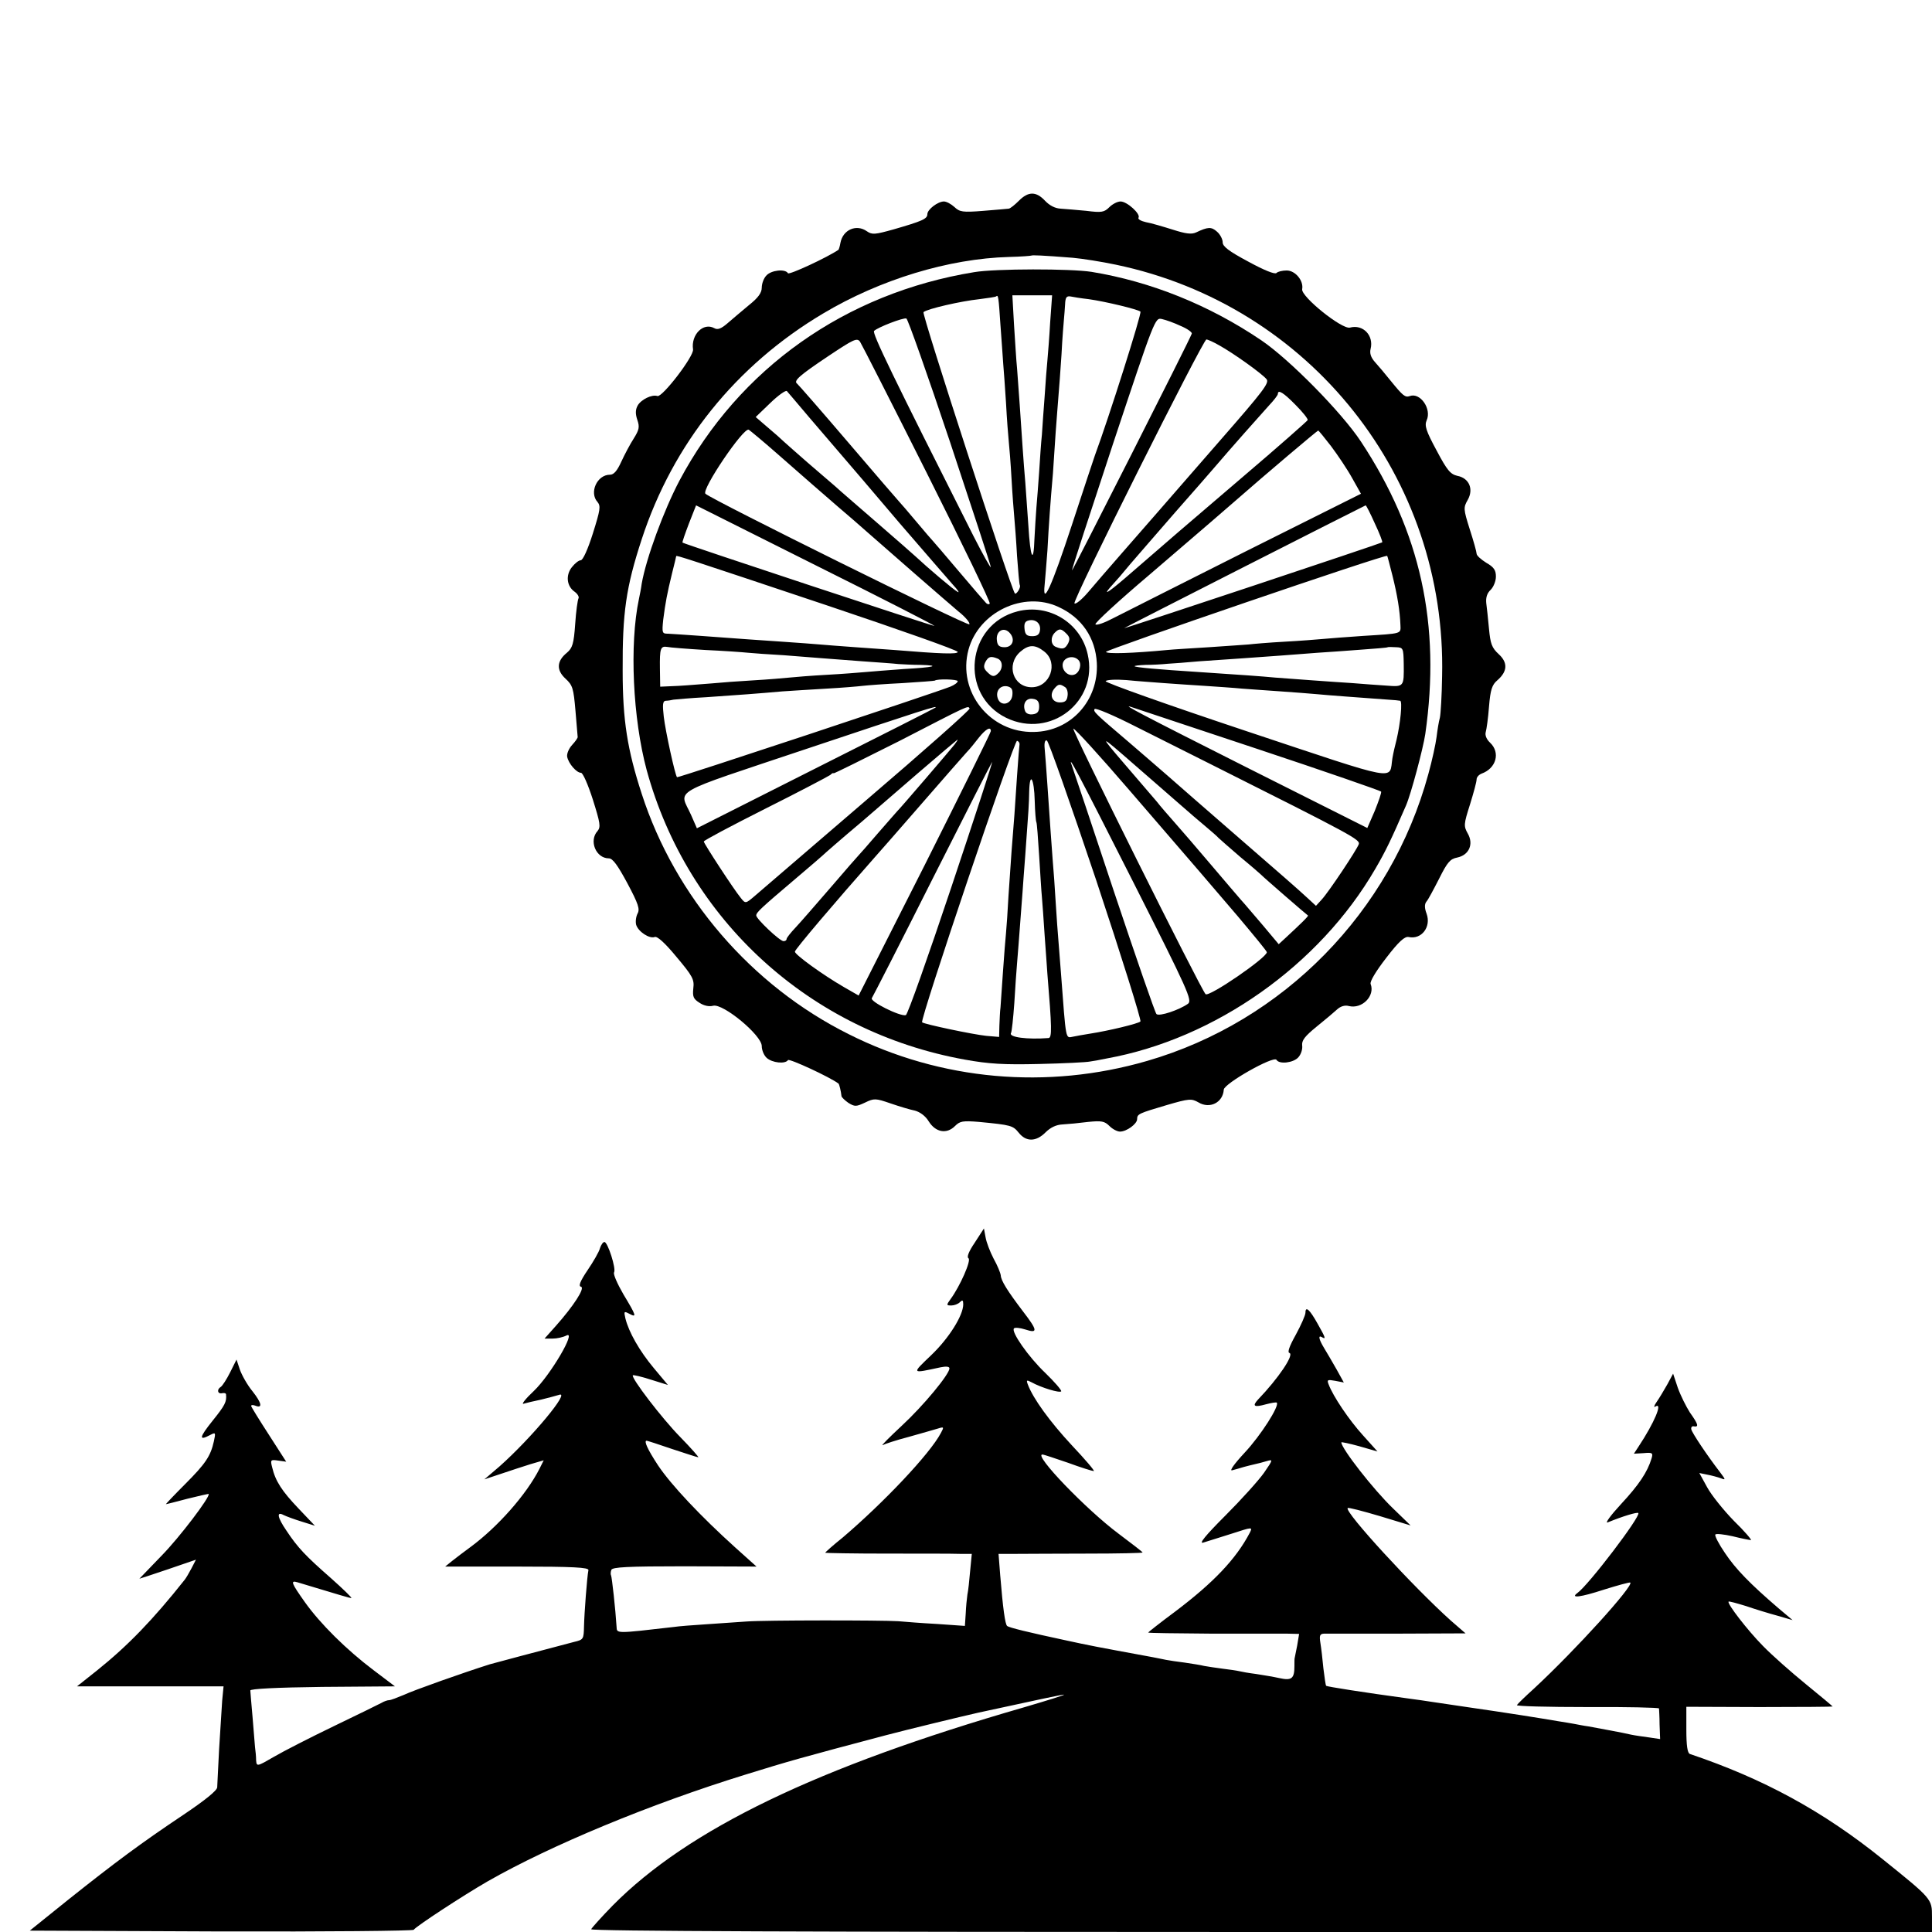
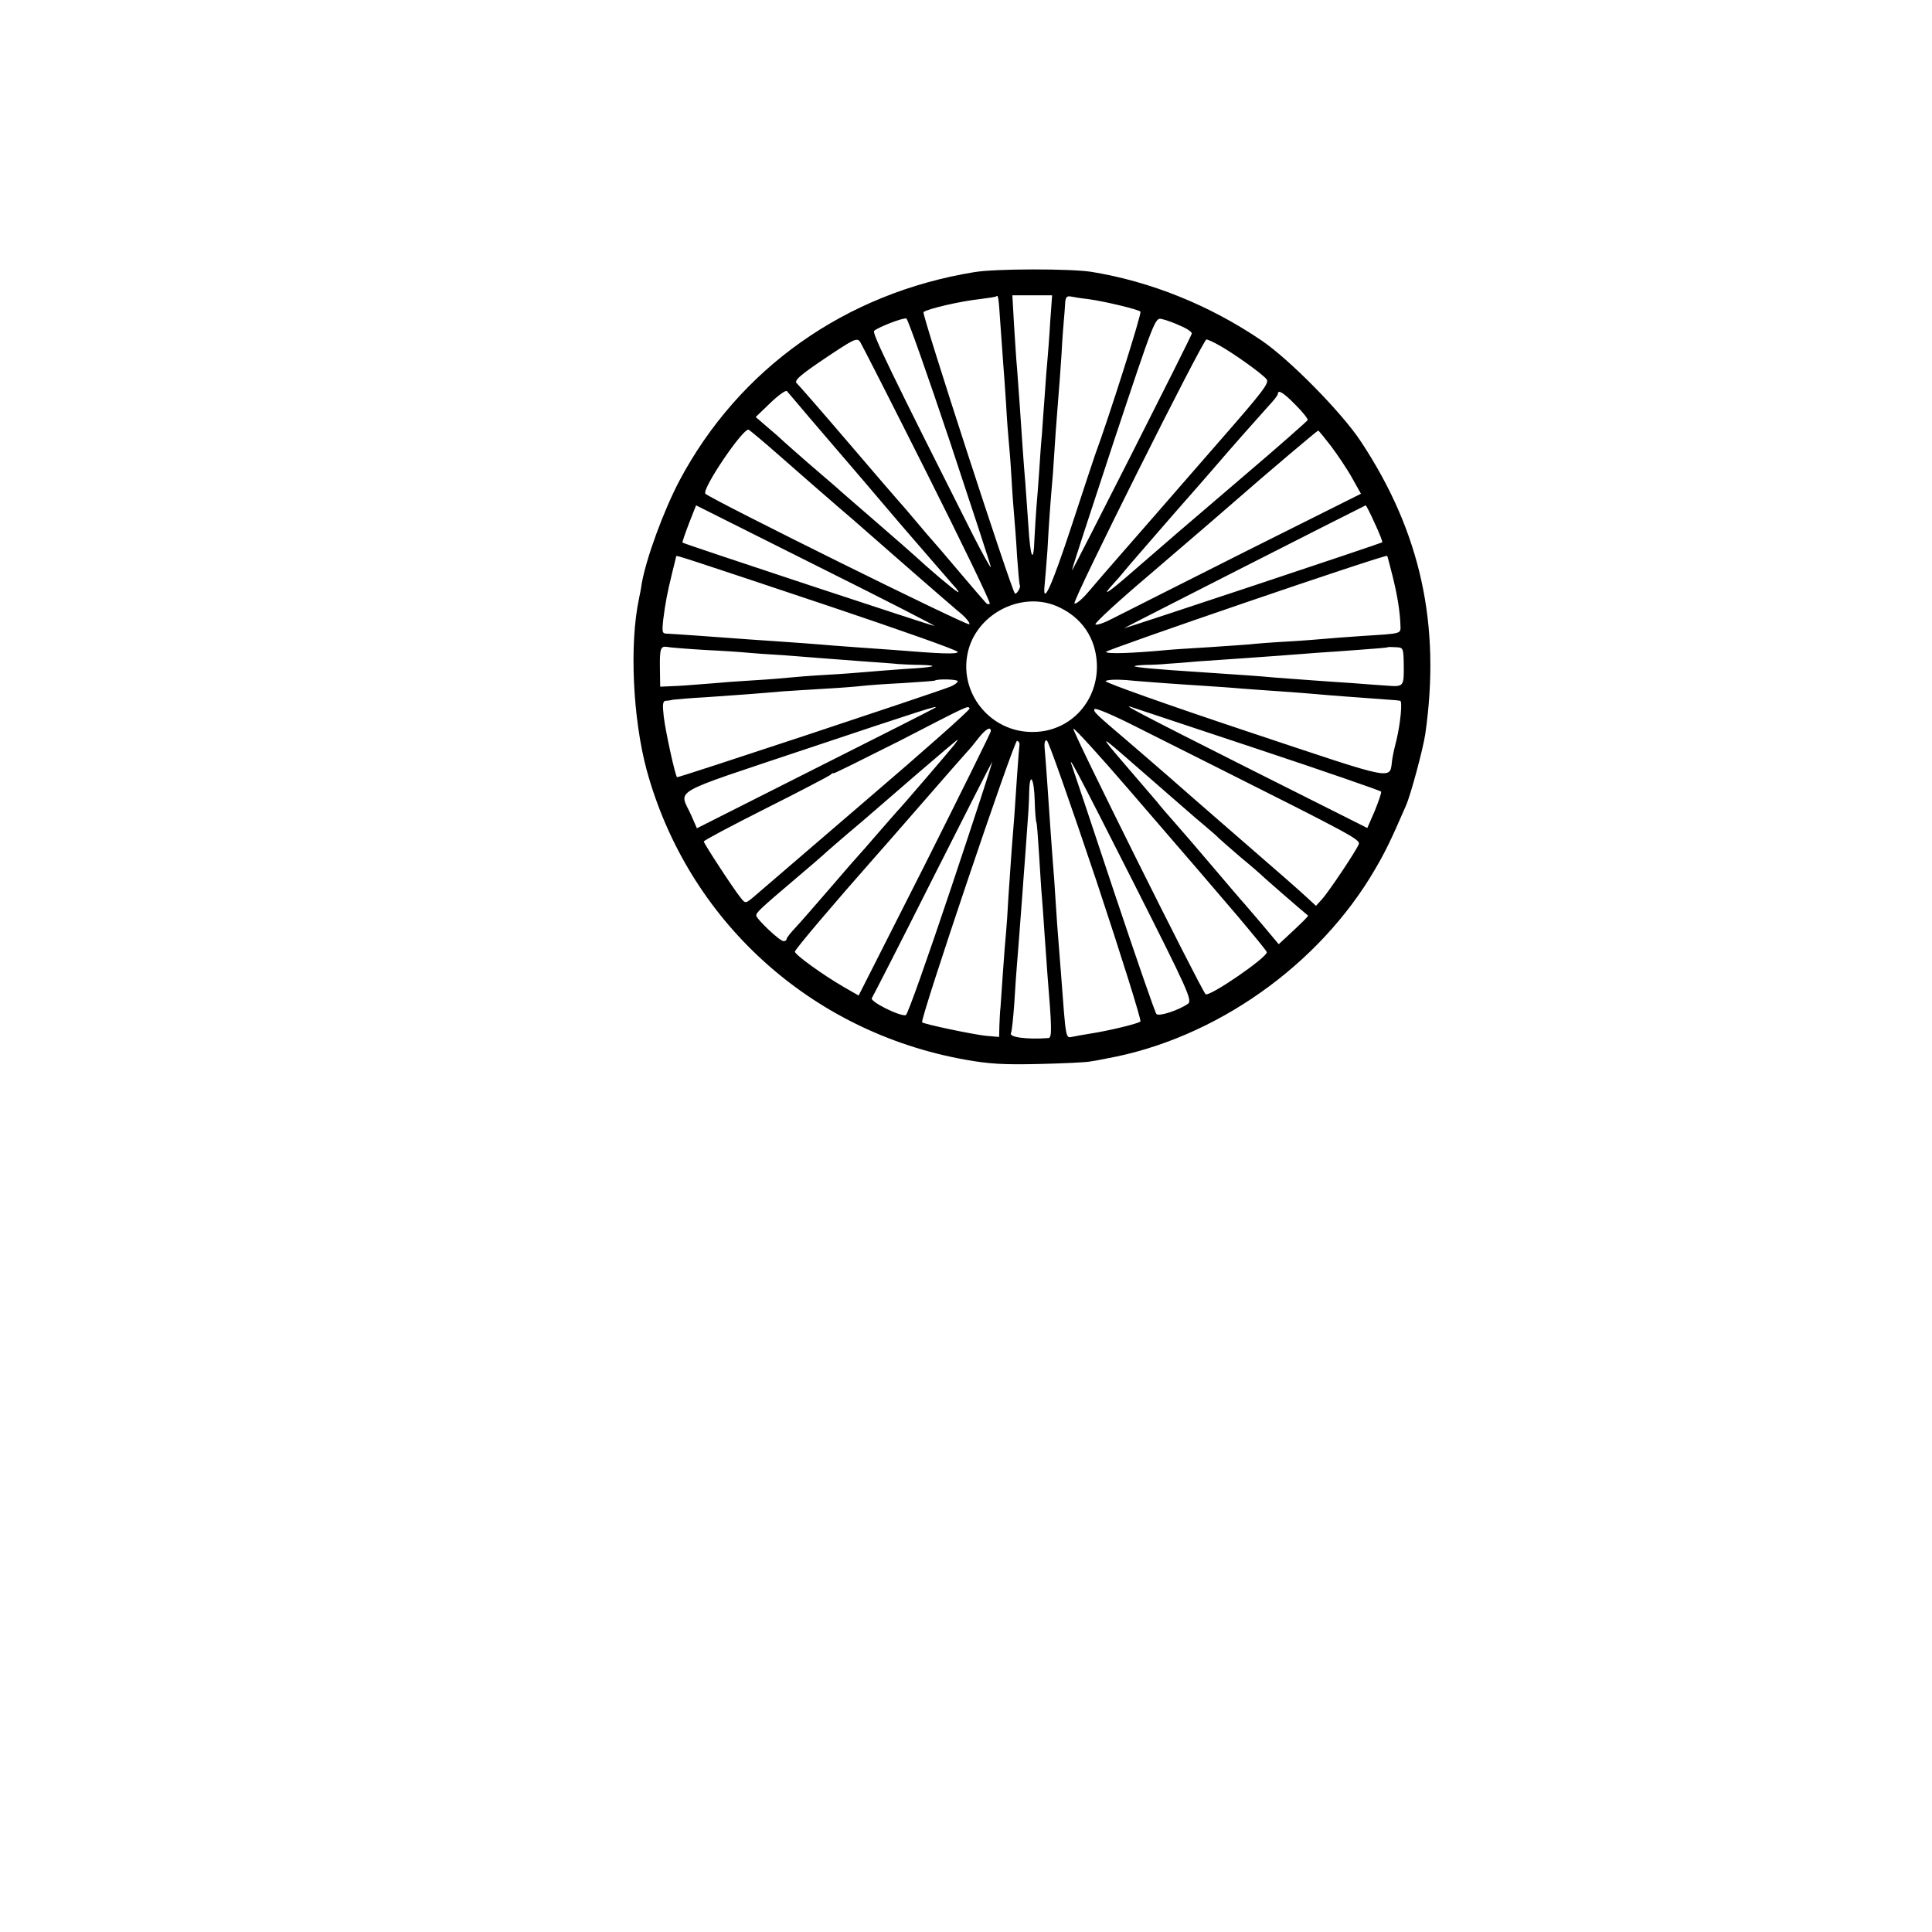
<svg xmlns="http://www.w3.org/2000/svg" version="1.0" width="700pt" height="700pt" viewBox="0 0 700 700" preserveAspectRatio="xMidYMid meet">
  <g transform="translate(0,700) scale(0.1,-0.1)" fill="#000000" stroke="none">
-     <path d="M3692 6273 c-15 -15 -31 -28 -37 -29 -5 -1 -47 -4 -93 -8 -74 -6 -85 -4 -104 14 -12 11 -29 20 -38 20 -22 0 -60 -29 -60 -46 0 -17 -18 -25 -122 -55 -68 -19 -78 -20 -97 -7 -38 27 -87 6 -96 -42 -2 -13 -6 -24 -7 -25 -41 -28 -179 -92 -183 -85 -10 17 -61 11 -78 -8 -10 -10 -17 -30 -17 -44 0 -19 -13 -37 -47 -64 -26 -22 -61 -51 -78 -66 -22 -19 -35 -24 -47 -17 -40 22 -85 -24 -77 -77 4 -24 -111 -174 -129 -169 -20 7 -60 -13 -72 -35 -8 -15 -8 -30 -1 -51 9 -26 7 -36 -13 -68 -13 -20 -33 -58 -45 -84 -15 -33 -27 -47 -41 -47 -47 0 -76 -65 -45 -99 12 -15 10 -28 -17 -114 -18 -57 -36 -97 -44 -97 -7 0 -21 -11 -32 -25 -23 -29 -19 -69 10 -89 11 -8 17 -19 14 -24 -3 -5 -9 -47 -12 -93 -5 -72 -10 -87 -30 -104 -37 -30 -39 -63 -5 -94 26 -24 29 -35 36 -116 4 -50 8 -92 8 -95 1 -3 -8 -16 -20 -29 -12 -13 -20 -32 -18 -43 5 -25 34 -58 50 -58 7 0 26 -44 43 -97 27 -86 29 -99 17 -114 -32 -35 -6 -99 41 -99 14 0 32 -25 67 -90 40 -75 46 -94 37 -110 -6 -12 -8 -30 -5 -41 8 -25 48 -51 67 -44 9 4 37 -21 79 -72 59 -70 65 -82 61 -114 -3 -30 0 -38 22 -52 16 -11 35 -15 50 -11 36 9 176 -107 176 -146 0 -15 8 -34 18 -43 20 -18 67 -23 77 -8 4 7 153 -62 183 -85 3 -2 9 -28 11 -46 1 -4 12 -15 25 -24 23 -14 28 -14 60 1 33 16 38 16 93 -3 32 -11 72 -23 88 -26 18 -5 38 -19 50 -39 25 -40 65 -47 95 -17 18 18 28 20 88 15 115 -11 122 -13 143 -39 27 -34 63 -33 97 1 18 18 39 28 62 29 19 1 61 5 92 9 49 5 60 3 78 -15 11 -11 28 -20 38 -20 24 0 62 28 62 45 0 19 6 21 107 51 82 24 90 24 115 10 41 -25 89 -1 92 46 1 22 181 124 191 108 10 -17 61 -11 79 9 10 11 16 30 14 43 -2 18 9 33 52 68 30 24 64 53 75 63 12 11 28 16 42 12 48 -12 96 37 79 80 -3 9 19 46 57 95 46 60 67 78 81 75 46 -10 82 36 65 84 -8 21 -8 35 -1 44 6 6 26 44 46 83 30 60 40 72 66 77 43 9 60 49 38 87 -15 27 -15 33 8 105 13 42 24 82 24 91 0 8 8 17 18 21 53 19 69 76 31 112 -13 12 -19 27 -16 38 3 10 9 52 12 93 5 61 11 79 30 95 37 32 39 64 5 95 -25 23 -30 38 -35 91 -3 35 -8 78 -10 94 -2 20 3 36 16 48 10 10 19 31 19 48 0 23 -7 34 -35 50 -19 12 -35 26 -35 33 0 6 -11 46 -25 89 -23 73 -23 78 -7 106 22 39 5 79 -38 87 -25 6 -37 20 -75 92 -39 72 -44 90 -36 109 19 41 -23 102 -61 88 -17 -6 -25 1 -69 55 -20 25 -46 56 -58 69 -14 16 -19 31 -15 47 12 48 -27 90 -75 77 -29 -7 -177 112 -173 139 6 31 -25 68 -56 68 -16 0 -32 -4 -37 -9 -6 -6 -45 10 -102 41 -71 38 -93 55 -93 70 0 11 -9 29 -21 39 -20 18 -33 17 -75 -3 -17 -8 -38 -5 -85 10 -35 11 -79 24 -97 27 -18 4 -30 11 -27 16 9 13 -41 59 -65 59 -11 0 -29 -9 -41 -21 -18 -18 -28 -20 -82 -13 -34 3 -76 7 -94 8 -20 1 -40 11 -57 29 -32 34 -60 34 -94 0z m195 -207 c34 -3 104 -14 156 -25 704 -147 1199 -772 1182 -1491 -1 -69 -5 -136 -8 -150 -4 -14 -9 -45 -12 -70 -3 -24 -16 -85 -30 -135 -136 -499 -525 -896 -1019 -1039 -362 -105 -747 -71 -1081 97 -353 176 -629 497 -750 871 -52 160 -69 266 -69 446 -1 210 12 302 69 476 113 346 341 630 657 818 206 123 455 199 674 205 43 1 80 4 81 5 3 2 37 1 150 -8z" />
    <path d="M3530 6014 c-467 -76 -852 -349 -1068 -755 -57 -108 -121 -282 -137 -374 -2 -16 -7 -41 -10 -55 -35 -165 -22 -434 28 -620 149 -544 592 -948 1152 -1049 88 -16 142 -19 270 -16 88 2 171 6 185 9 14 2 41 7 60 11 392 71 770 337 973 687 38 65 58 107 111 229 18 41 62 206 70 259 57 397 -17 733 -233 1060 -69 105 -259 298 -361 367 -189 128 -401 213 -615 248 -75 12 -349 12 -425 -1z m95 -194 c4 -58 9 -121 10 -140 2 -19 6 -82 10 -140 3 -58 8 -121 10 -140 2 -19 7 -80 10 -135 3 -55 8 -118 10 -140 2 -22 7 -85 10 -140 4 -55 8 -102 10 -105 5 -8 -13 -36 -18 -30 -14 17 -338 1013 -331 1019 13 12 136 40 202 47 31 4 59 8 61 10 8 7 9 0 16 -106z m180 13 c-3 -54 -8 -116 -10 -138 -2 -22 -7 -80 -10 -130 -4 -49 -8 -112 -10 -140 -3 -27 -7 -88 -10 -135 -3 -47 -8 -105 -10 -130 -2 -25 -5 -75 -7 -112 -3 -95 -15 -71 -22 47 -4 55 -9 125 -11 155 -3 30 -7 89 -10 130 -6 93 -15 219 -20 285 -3 28 -7 98 -11 158 l-6 107 72 0 72 0 -7 -97z m140 83 c63 -9 178 -37 187 -45 6 -5 -115 -386 -165 -521 -3 -8 -41 -123 -84 -254 -73 -222 -107 -297 -98 -214 2 18 6 74 10 123 5 94 11 178 20 280 2 33 7 101 10 150 4 50 8 108 10 130 2 22 7 90 11 150 3 61 8 119 9 130 1 11 3 34 4 52 1 25 5 31 19 29 9 -2 40 -7 67 -10z m-503 -517 c81 -244 148 -448 148 -454 0 -5 -29 46 -64 115 -291 577 -367 733 -359 741 13 13 106 49 117 45 5 -1 76 -202 158 -447z m836 420 c24 -10 42 -23 40 -28 -6 -20 -432 -860 -434 -858 -2 1 66 208 149 460 151 454 152 457 177 451 14 -3 45 -14 68 -25z m-918 -537 c128 -255 230 -466 226 -469 -3 -4 -10 -2 -14 3 -5 5 -49 56 -98 114 -49 58 -91 107 -94 110 -3 3 -30 34 -60 70 -30 36 -57 67 -60 70 -3 3 -87 100 -185 215 -99 116 -183 212 -187 215 -14 10 9 30 112 99 93 62 105 68 116 53 6 -9 116 -225 244 -480z m1057 467 c51 -28 156 -103 172 -123 11 -13 -13 -44 -165 -218 -97 -112 -201 -230 -229 -263 -29 -33 -88 -101 -131 -150 -44 -50 -98 -113 -121 -140 -23 -27 -46 -46 -50 -41 -9 8 466 956 478 956 5 0 25 -9 46 -21z m-1487 -259 c40 -47 94 -110 120 -140 26 -30 120 -140 209 -245 90 -104 177 -205 194 -224 18 -19 25 -31 16 -25 -14 7 -108 87 -153 129 -6 6 -67 59 -136 119 -69 60 -139 120 -155 135 -17 14 -61 53 -100 86 -38 33 -76 67 -85 75 -8 8 -35 32 -59 52 l-43 37 53 51 c29 28 56 47 60 43 4 -4 39 -46 79 -93z m1764 43 c26 -26 45 -50 44 -55 -2 -4 -106 -96 -233 -204 -225 -192 -264 -226 -429 -369 -69 -59 -84 -66 -41 -19 6 6 33 37 60 70 28 32 101 117 164 189 63 71 126 144 140 160 58 68 168 192 198 225 18 19 33 38 33 43 0 17 21 4 64 -40z m-1879 -176 c121 -106 139 -122 220 -192 39 -33 86 -74 105 -91 69 -61 286 -250 332 -289 27 -21 44 -43 40 -47 -7 -7 -932 451 -956 473 -16 14 139 243 157 232 6 -4 52 -42 102 -86z m2008 26 c24 -32 59 -84 76 -115 l32 -57 -418 -209 c-230 -116 -445 -224 -478 -241 -32 -17 -62 -28 -66 -23 -4 4 84 85 195 179 235 202 244 209 316 272 106 93 293 251 296 251 2 0 23 -26 47 -57z m-1437 -651 c-3 -2 -907 297 -913 302 -2 1 9 32 23 69 l26 66 433 -217 c239 -119 432 -218 431 -220z m1595 372 c17 -36 29 -67 27 -69 -5 -4 -933 -313 -935 -311 -1 1 851 434 875 445 2 0 17 -29 33 -65z m-1983 -298 c259 -87 472 -162 472 -168 0 -9 -60 -7 -230 7 -25 2 -88 6 -140 10 -52 4 -111 8 -130 10 -19 2 -80 6 -135 10 -103 7 -133 9 -295 21 -52 4 -106 7 -119 8 -22 0 -23 2 -18 51 8 62 14 94 32 168 8 32 15 60 15 62 0 4 31 -6 548 -179z m2047 109 c18 -72 27 -128 29 -179 1 -33 9 -31 -135 -40 -59 -4 -124 -9 -145 -11 -22 -2 -84 -7 -140 -10 -55 -3 -114 -8 -130 -10 -16 -1 -81 -6 -144 -10 -63 -4 -131 -8 -150 -10 -127 -12 -219 -15 -223 -7 -5 6 1014 355 1019 348 1 0 9 -32 19 -71z m-1210 -114 c85 -39 134 -112 139 -203 7 -136 -94 -248 -228 -250 -159 -4 -278 146 -237 298 37 136 199 214 326 155z m-1280 -156 c66 -3 136 -8 155 -10 19 -2 78 -6 130 -9 52 -4 115 -9 140 -11 25 -2 90 -7 145 -11 55 -4 114 -8 130 -10 17 -1 52 -3 79 -3 78 -2 50 -9 -59 -15 -55 -4 -118 -9 -140 -11 -22 -2 -85 -7 -140 -10 -55 -3 -116 -8 -135 -10 -19 -2 -78 -7 -130 -10 -52 -3 -120 -8 -150 -11 -30 -2 -85 -7 -121 -9 l-67 -3 -1 65 c-1 74 2 83 27 79 9 -2 71 -7 137 -11z m2531 -51 c1 -83 1 -83 -64 -78 -31 2 -86 6 -122 9 -36 2 -101 7 -145 10 -44 3 -105 8 -135 10 -53 5 -110 9 -275 20 -156 10 -230 17 -234 21 -2 2 16 4 40 5 24 0 60 2 79 4 19 1 71 5 115 9 44 3 116 8 160 11 89 6 179 13 270 20 33 2 103 7 155 11 52 4 96 7 98 9 1 1 15 1 30 0 26 -1 27 -3 28 -61z m-1616 -62 c0 -5 -12 -14 -27 -20 -61 -24 -987 -331 -990 -328 -7 7 -42 167 -48 219 -5 44 -4 57 7 58 7 0 20 2 28 4 9 1 63 6 120 9 116 8 185 13 275 21 33 2 105 7 160 10 55 3 114 8 130 10 17 2 82 7 145 10 63 4 116 8 117 9 8 7 83 5 83 -2z m747 -7 c38 -3 104 -7 148 -10 44 -3 105 -7 135 -10 30 -2 93 -7 140 -10 47 -3 105 -8 130 -10 40 -4 165 -13 260 -20 19 -1 39 -3 43 -4 9 -1 1 -82 -13 -141 -5 -19 -12 -49 -15 -67 -13 -81 36 -90 -532 99 -282 94 -510 175 -507 180 3 5 36 7 75 4 38 -4 99 -8 136 -11z m-828 -89 c-2 -2 -197 -101 -434 -220 l-430 -217 -21 48 c-43 96 -88 70 419 240 419 140 478 159 466 149z m124 -3 c2 -5 -165 -153 -372 -330 -207 -178 -389 -334 -405 -348 -35 -30 -35 -30 -53 -7 -24 29 -133 196 -133 203 0 4 100 57 223 119 122 61 228 117 235 122 6 6 12 9 12 6 0 -2 107 51 238 117 256 132 249 129 255 118z m872 -201 c518 -260 544 -274 538 -291 -9 -23 -109 -173 -134 -200 l-21 -23 -27 25 c-41 38 -94 84 -276 242 -93 81 -199 173 -235 205 -36 31 -99 86 -140 121 -121 103 -130 111 -124 120 3 5 67 -22 142 -60 75 -38 200 -100 277 -139z m172 54 c244 -81 445 -151 447 -154 2 -4 -9 -35 -23 -70 l-27 -62 -430 216 c-395 199 -465 236 -424 222 8 -3 214 -71 457 -152z m-967 65 c0 -5 -108 -223 -239 -484 l-240 -474 -54 31 c-76 44 -177 117 -177 128 0 8 149 183 286 338 17 19 96 109 175 200 79 91 152 174 162 185 11 11 30 35 44 53 25 31 43 41 43 23z m501 -213 c271 -314 275 -319 393 -457 58 -69 106 -127 106 -131 0 -20 -210 -164 -222 -152 -17 17 -488 962 -479 962 6 0 97 -100 202 -222z m24 87 c50 -43 119 -104 155 -135 36 -32 81 -70 100 -86 19 -16 40 -34 45 -40 6 -6 42 -37 80 -70 39 -32 72 -61 75 -64 7 -8 164 -144 169 -147 3 -2 -26 -30 -81 -81 l-25 -23 -57 68 c-32 37 -67 79 -80 93 -12 14 -62 72 -111 130 -49 58 -107 125 -130 151 -22 25 -51 58 -64 75 -14 16 -65 76 -115 134 -97 113 -96 113 39 -5z m-656 78 c-14 -18 -199 -234 -209 -243 -3 -3 -34 -39 -70 -80 -35 -41 -67 -77 -70 -80 -3 -3 -48 -54 -100 -115 -52 -60 -109 -126 -127 -145 -18 -19 -33 -38 -33 -42 0 -5 -5 -8 -11 -8 -14 0 -99 81 -99 93 0 11 16 26 141 132 52 44 96 82 99 85 6 6 63 56 145 125 32 28 122 105 199 172 78 67 143 122 145 123 2 0 -3 -8 -10 -17z m235 1 c-1 -5 -5 -56 -9 -114 -7 -111 -12 -178 -20 -275 -2 -33 -7 -105 -11 -160 -3 -55 -7 -116 -9 -135 -2 -19 -7 -82 -11 -140 -4 -58 -8 -116 -9 -130 -2 -14 -3 -43 -4 -66 l-1 -41 -47 4 c-48 5 -224 42 -232 49 -9 8 334 1024 344 1020 6 -2 9 -7 9 -12z m278 -494 c92 -277 164 -507 160 -511 -8 -8 -117 -34 -182 -44 -25 -4 -53 -9 -62 -11 -28 -5 -25 -20 -44 231 -3 39 -7 90 -9 115 -2 25 -7 88 -10 140 -3 52 -8 122 -11 155 -5 67 -9 123 -19 270 -4 55 -8 115 -10 133 -2 20 1 32 8 29 6 -2 86 -230 179 -507z m-526 -27 c-84 -251 -157 -458 -164 -461 -20 -6 -133 50 -123 62 4 6 104 201 221 434 117 232 214 422 215 422 2 0 -65 -206 -149 -457z m659 23 c200 -396 216 -431 199 -443 -31 -22 -104 -47 -114 -37 -5 5 -74 205 -154 444 -79 239 -148 444 -152 455 -18 50 18 -18 221 -419z m-356 292 c1 -39 4 -74 6 -77 2 -3 6 -58 10 -121 4 -63 8 -131 10 -150 2 -19 6 -82 10 -140 4 -58 9 -121 10 -140 16 -193 17 -230 4 -231 -77 -6 -145 3 -136 18 3 5 8 53 12 108 3 55 8 120 10 145 7 82 17 225 20 260 1 19 6 80 10 135 12 164 13 178 14 228 2 74 18 47 20 -35z" />
-     <path d="M3687 4785 c-186 -47 -213 -302 -41 -386 160 -77 334 59 295 230 -25 114 -140 185 -254 156z m81 -69 c-2 -15 -10 -21 -28 -21 -20 0 -26 6 -28 27 -2 19 2 27 15 30 25 6 45 -11 41 -36z m-108 -11 c19 -23 8 -50 -20 -50 -19 0 -26 6 -28 24 -5 35 26 53 48 26z m204 -1 c12 -12 13 -20 6 -35 -11 -20 -19 -23 -44 -13 -19 7 -21 35 -4 52 16 16 23 15 42 -4z m-80 -65 c52 -41 21 -129 -46 -129 -67 0 -94 81 -42 128 31 27 54 28 88 1z m-170 -25 c19 -7 21 -35 4 -52 -16 -16 -23 -15 -42 4 -12 12 -13 20 -6 35 11 20 19 23 44 13z m293 -5 c14 -14 5 -46 -14 -53 -20 -8 -43 11 -43 34 0 27 37 39 57 19z m-239 -128 c-4 -34 -43 -42 -53 -11 -9 27 10 49 36 43 15 -4 19 -12 17 -32z m190 30 c8 -4 12 -19 10 -32 -2 -18 -9 -24 -28 -24 -28 0 -39 27 -20 50 14 17 20 18 38 6z m-93 -71 c0 -18 -6 -26 -23 -28 -13 -2 -25 3 -28 12 -10 26 4 48 28 44 17 -2 23 -10 23 -28z" />
-     <path d="M3532 2498 c-22 -32 -30 -53 -23 -57 11 -7 -31 -102 -65 -148 -16 -22 -15 -23 3 -23 10 0 24 5 31 12 9 9 12 8 12 -8 0 -40 -52 -123 -116 -184 -72 -69 -73 -67 34 -44 20 4 32 3 32 -4 0 -21 -94 -135 -173 -208 -45 -42 -76 -73 -69 -70 7 4 49 18 95 30 45 13 93 26 105 30 22 7 23 6 11 -16 -40 -76 -208 -253 -356 -379 -35 -28 -63 -53 -63 -55 0 -1 100 -3 223 -3 122 0 241 0 265 -1 l43 0 -6 -62 c-3 -35 -7 -73 -10 -86 -2 -13 -5 -44 -6 -68 l-3 -45 -100 7 c-56 3 -119 8 -141 10 -63 4 -483 4 -550 -1 -33 -2 -98 -7 -145 -10 -47 -3 -101 -7 -120 -10 -208 -24 -205 -24 -206 0 -4 65 -17 181 -20 187 -2 3 -2 12 1 20 4 10 57 13 266 13 l260 -1 -78 70 c-123 111 -231 225 -279 297 -38 58 -52 89 -41 89 2 0 43 -13 92 -30 49 -16 91 -30 95 -30 3 0 -26 33 -65 73 -66 67 -180 216 -172 224 2 2 32 -5 66 -16 l61 -19 -51 61 c-52 62 -91 131 -103 180 -6 26 -5 27 14 17 28 -15 26 -8 -21 70 -22 38 -38 74 -34 80 8 13 -23 110 -35 110 -5 0 -12 -10 -16 -22 -3 -13 -24 -49 -45 -80 -27 -40 -34 -58 -24 -60 16 -4 -27 -70 -91 -142 l-41 -46 29 0 c16 0 38 5 50 11 39 21 -58 -144 -118 -201 -30 -28 -46 -49 -37 -46 10 3 39 10 64 15 25 6 54 14 64 17 46 18 -100 -157 -215 -259 l-55 -47 60 20 c33 11 81 27 107 35 l48 14 -16 -32 c-47 -92 -150 -209 -249 -282 -22 -16 -52 -39 -66 -50 l-26 -21 261 0 c202 0 260 -3 258 -13 -5 -24 -15 -157 -16 -204 -1 -46 -2 -48 -36 -56 -129 -34 -280 -74 -305 -81 -95 -30 -276 -94 -312 -111 -24 -10 -47 -19 -53 -19 -6 0 -18 -4 -28 -10 -9 -5 -87 -43 -172 -84 -85 -41 -183 -91 -217 -111 -62 -36 -63 -36 -65 -13 0 13 -2 34 -4 48 -1 14 -5 63 -9 110 -4 47 -8 90 -8 95 -1 6 93 11 261 13 l263 2 -78 59 c-98 74 -193 168 -249 247 -48 68 -53 79 -26 71 153 -46 188 -57 195 -57 4 0 -30 33 -75 73 -90 79 -119 109 -160 171 -33 48 -37 71 -11 57 10 -5 40 -16 66 -24 l48 -15 -59 62 c-60 63 -84 99 -96 150 -7 27 -5 28 22 24 l29 -4 -63 98 c-35 54 -64 101 -64 104 0 4 7 4 15 1 27 -11 24 9 -10 52 -19 23 -39 59 -46 79 l-12 36 -23 -46 c-13 -26 -28 -49 -34 -53 -15 -9 -12 -26 4 -23 8 2 15 0 15 -4 3 -27 -4 -40 -49 -96 -48 -60 -51 -74 -8 -51 19 10 20 9 13 -23 -12 -54 -30 -81 -105 -156 -40 -40 -70 -72 -69 -72 2 0 38 9 79 20 41 10 75 18 76 17 7 -9 -106 -158 -171 -224 -44 -46 -80 -83 -80 -83 1 0 47 15 103 34 l102 35 -16 -31 c-9 -17 -20 -36 -25 -42 -115 -145 -206 -239 -317 -328 l-73 -58 265 0 266 0 -5 -52 c-2 -29 -7 -108 -11 -174 -3 -67 -7 -130 -7 -140 -1 -12 -46 -48 -122 -99 -154 -103 -247 -172 -419 -309 l-138 -111 693 -3 c381 -1 695 2 698 6 9 13 177 123 267 175 229 131 591 281 934 387 158 49 204 62 510 143 80 21 265 66 336 82 225 49 301 65 309 65 5 -1 -60 -21 -145 -46 -749 -216 -1217 -442 -1490 -718 -41 -42 -76 -81 -78 -86 -3 -7 814 -10 2427 -10 l2431 0 0 56 c0 64 0 64 -179 208 -216 174 -431 291 -698 381 -9 3 -13 30 -13 88 l0 83 265 -1 c146 0 265 1 265 2 0 1 -44 38 -97 81 -54 44 -124 106 -156 139 -56 57 -130 153 -124 160 2 2 30 -6 63 -16 32 -11 84 -27 114 -35 l55 -16 -50 42 c-105 90 -157 144 -195 201 -22 32 -38 63 -35 67 2 4 31 1 62 -6 32 -8 62 -14 67 -14 4 0 -23 32 -62 70 -38 39 -82 94 -97 122 l-28 51 29 -6 c16 -3 38 -9 49 -13 18 -7 18 -6 -3 22 -47 61 -101 142 -104 155 -2 8 3 13 10 11 18 -3 15 8 -15 50 -14 22 -34 62 -44 90 l-17 51 -21 -39 c-12 -21 -29 -50 -39 -64 -9 -13 -11 -21 -4 -16 28 17 -4 -59 -61 -145 l-17 -26 35 2 c32 3 35 1 29 -19 -15 -50 -46 -96 -111 -166 -37 -40 -59 -70 -48 -66 56 23 107 38 111 34 10 -11 -181 -262 -221 -290 -27 -20 12 -15 95 12 51 16 95 28 97 26 12 -12 -197 -243 -349 -384 -31 -28 -59 -55 -62 -60 -2 -4 112 -7 255 -7 142 1 259 -2 260 -5 0 -3 2 -29 2 -58 l2 -53 -40 6 c-22 3 -51 7 -65 10 -29 7 -112 22 -155 30 -16 2 -40 7 -51 9 -12 2 -39 7 -60 10 -22 4 -79 13 -129 21 -49 8 -139 21 -200 30 -60 9 -121 18 -135 20 -14 2 -45 7 -70 10 -176 24 -302 44 -305 47 -2 2 -6 30 -10 63 -3 33 -8 75 -11 93 -4 26 -2 32 13 33 10 0 129 0 265 0 l248 1 -53 46 c-136 122 -387 395 -374 408 2 3 55 -11 116 -29 l112 -34 -63 61 c-71 68 -188 218 -188 240 0 2 29 -4 65 -14 l66 -19 -53 59 c-50 55 -108 141 -124 184 -7 17 -4 18 24 13 l31 -6 -26 47 c-15 26 -35 61 -45 77 -20 33 -23 49 -8 40 15 -9 13 -2 -16 49 -29 52 -44 65 -44 40 0 -9 -16 -45 -35 -80 -24 -43 -31 -64 -23 -66 18 -6 -40 -92 -114 -169 -22 -24 -14 -29 29 -17 19 5 37 8 39 6 11 -11 -58 -119 -116 -181 -40 -43 -57 -68 -45 -64 11 3 30 8 42 12 12 3 30 8 40 10 10 2 29 7 42 11 24 7 24 6 -9 -42 -19 -27 -82 -97 -140 -155 -73 -73 -98 -104 -80 -98 14 4 60 19 102 32 77 25 77 25 66 3 -50 -95 -131 -180 -270 -285 -54 -40 -98 -75 -98 -76 0 -2 102 -3 228 -4 125 0 248 0 273 0 l46 -1 -7 -42 c-5 -24 -9 -44 -9 -45 -1 -2 -1 -15 -1 -30 0 -45 -10 -53 -55 -43 -22 5 -60 11 -85 15 -25 3 -52 8 -60 10 -8 2 -35 6 -60 9 -25 3 -55 8 -67 10 -11 3 -43 8 -70 12 -26 3 -57 8 -68 10 -11 2 -33 7 -50 10 -212 39 -227 42 -310 60 -140 30 -210 47 -216 53 -7 6 -15 61 -25 184 l-6 77 63 0 c35 0 153 1 262 1 108 0 197 2 197 4 0 2 -39 32 -87 68 -118 88 -310 288 -276 287 5 0 46 -14 93 -30 46 -17 88 -30 93 -30 5 0 -31 42 -80 94 -79 85 -140 169 -159 220 -6 16 -4 17 13 8 36 -20 103 -40 108 -33 2 4 -24 34 -58 67 -61 58 -125 150 -113 161 3 4 22 2 41 -4 46 -15 45 -4 -8 65 -57 75 -80 112 -81 131 -1 9 -12 36 -26 61 -13 25 -26 59 -29 77 l-6 32 -33 -51z" />
  </g>
</svg>